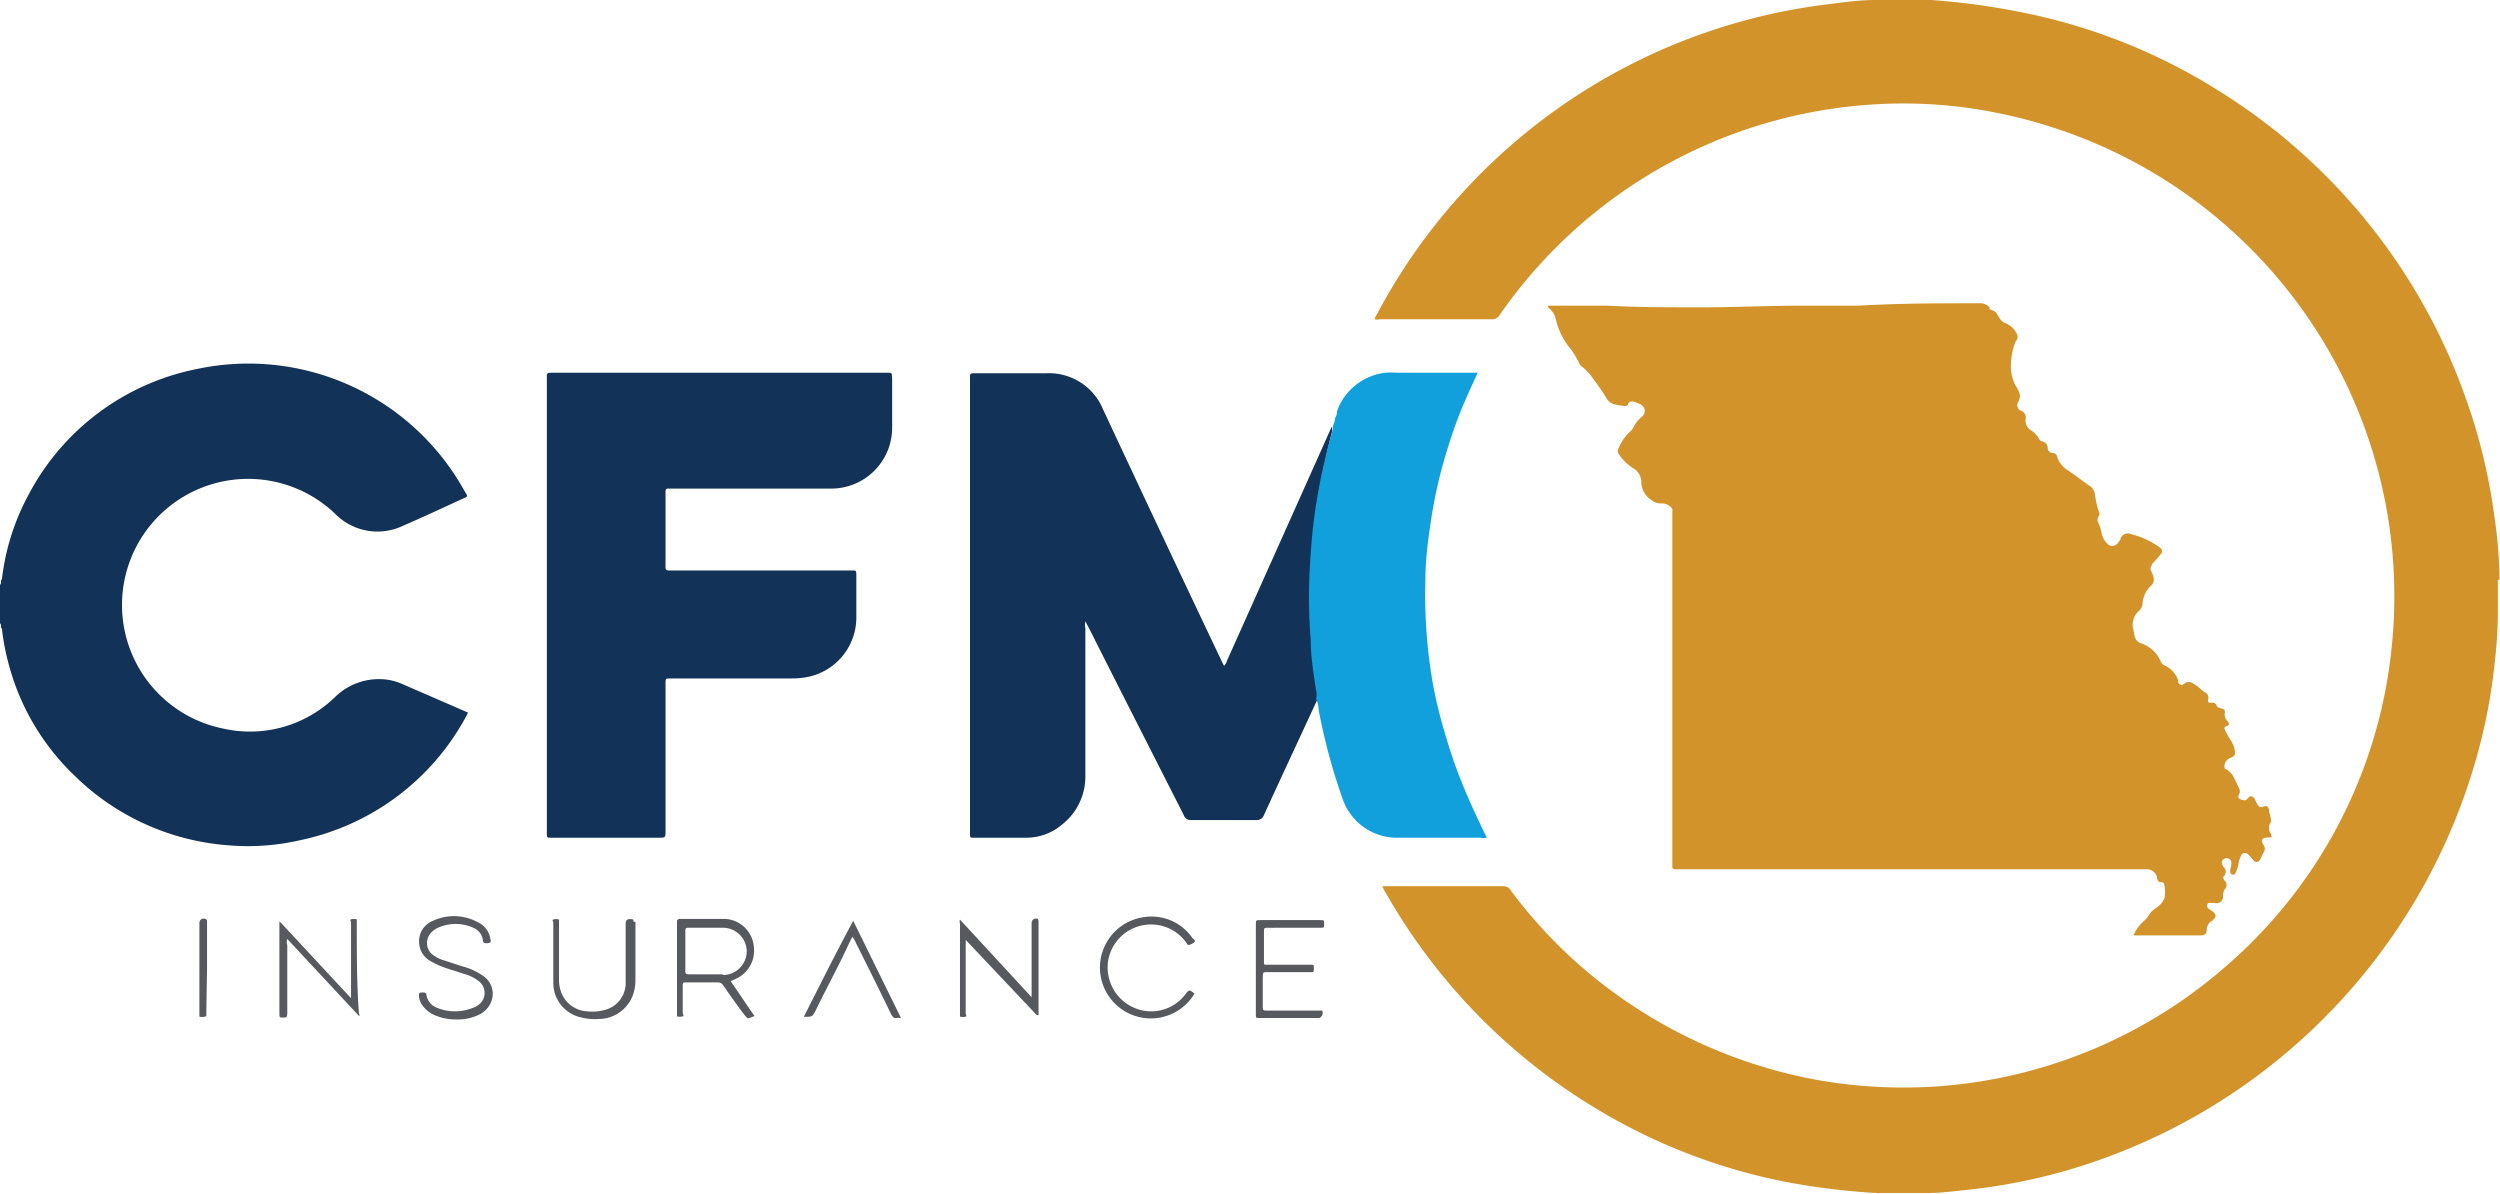
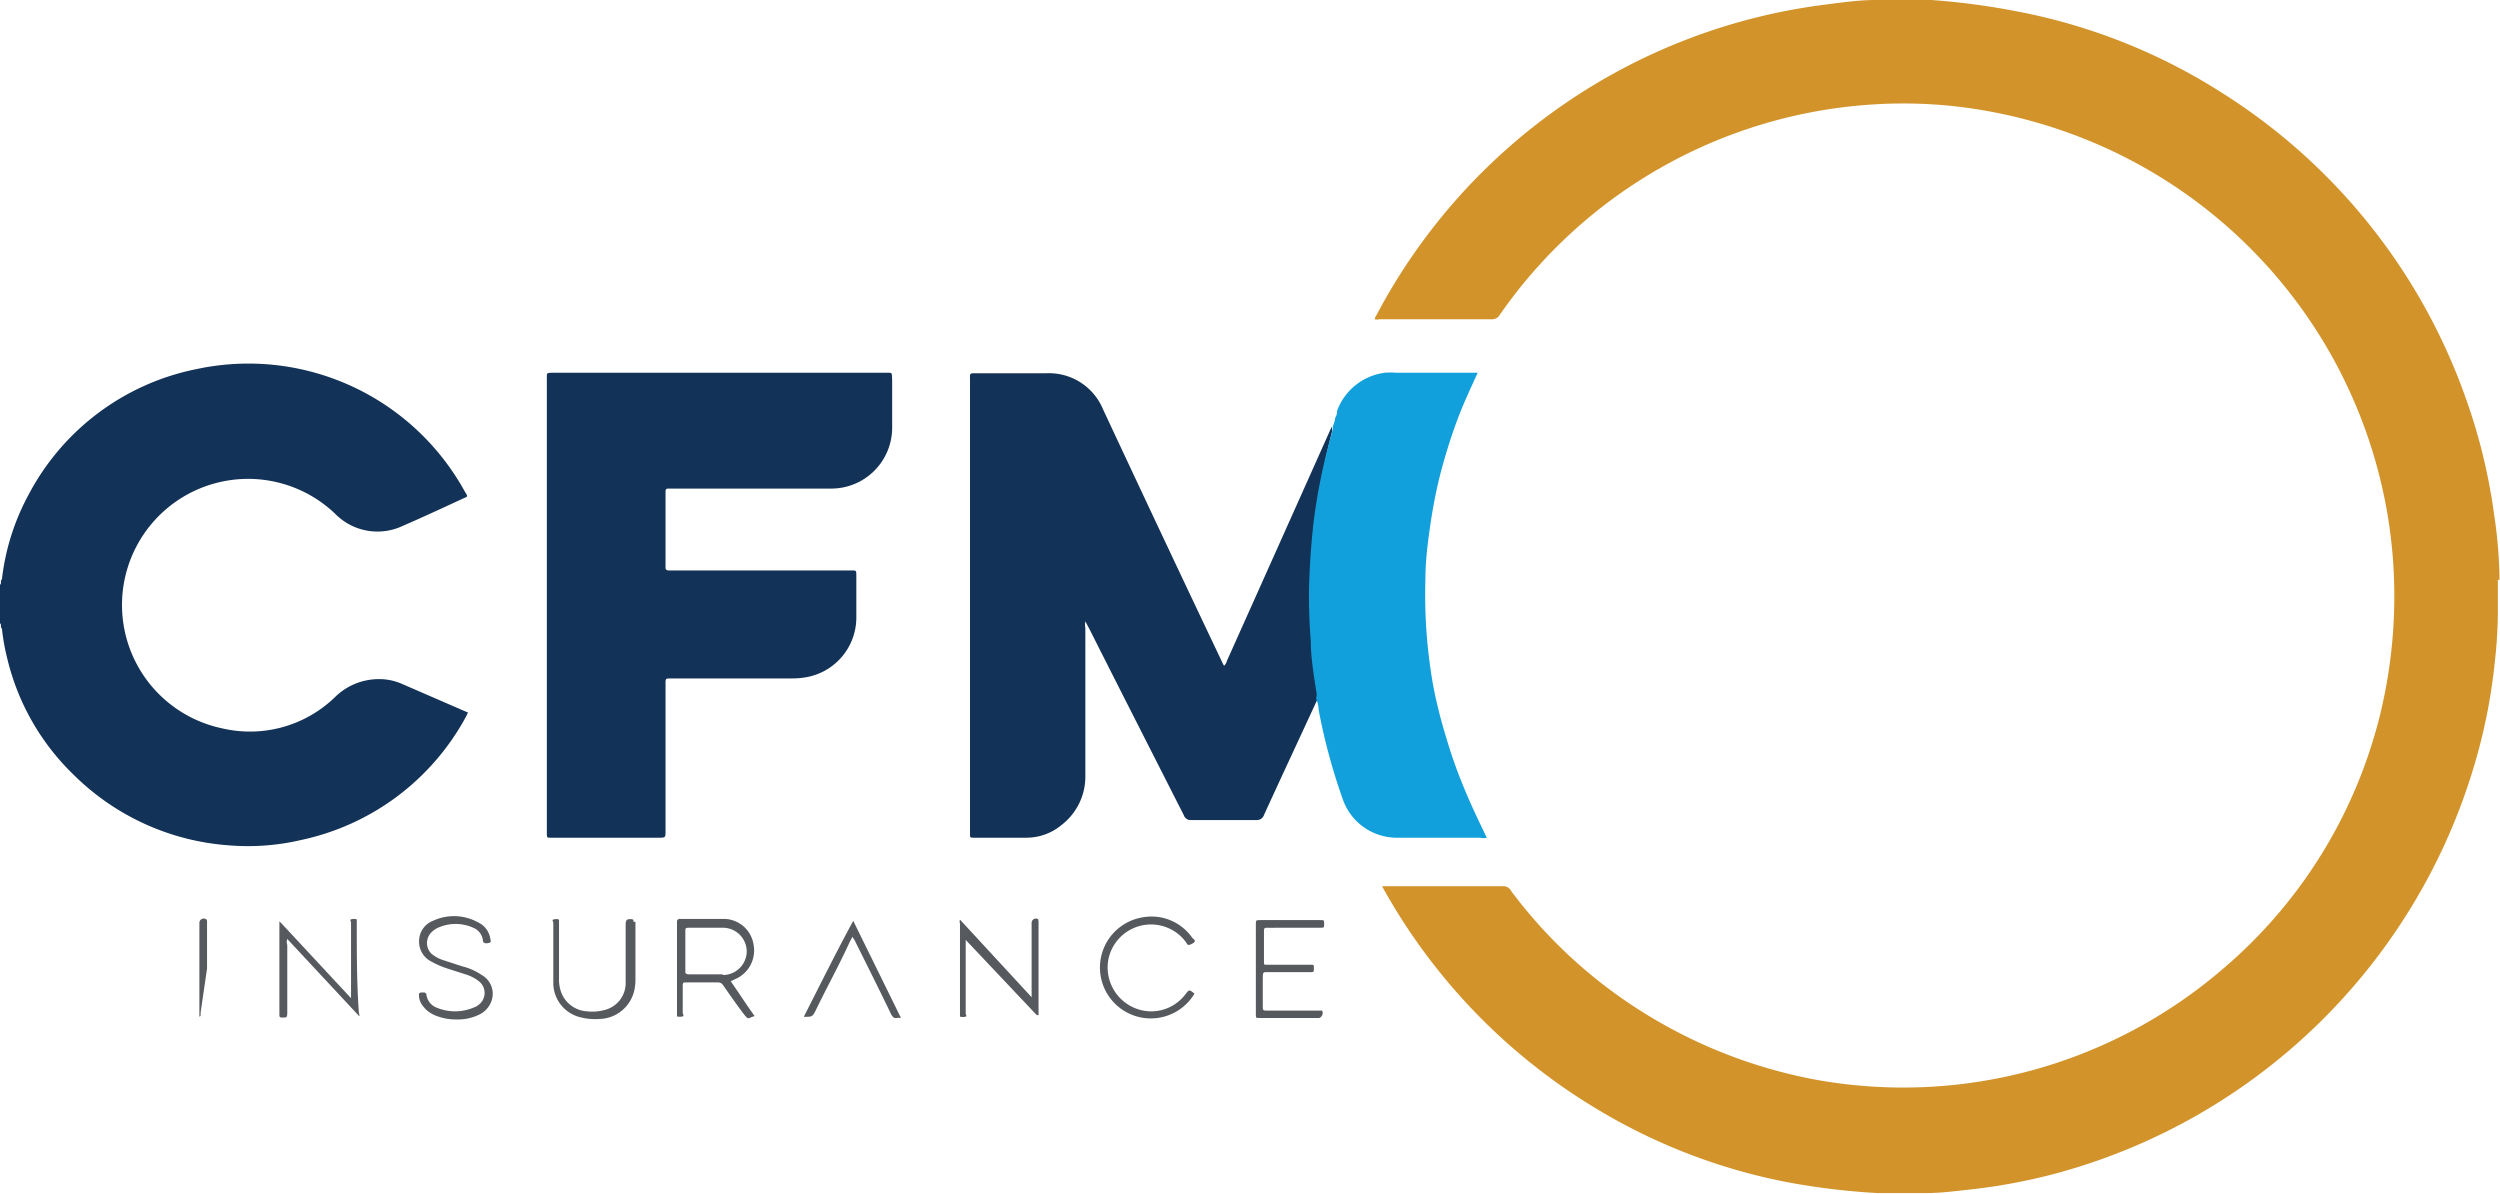
<svg xmlns="http://www.w3.org/2000/svg" viewBox="0 0 104.69 49.99">
  <defs>
    <clipPath id="a" transform="translate(0.02 0)">
      <rect width="104.69" height="50" fill="none" />
    </clipPath>
  </defs>
  <g clip-path="url(#a)">
    <g clip-path="url(#a)">
      <g>
        <path d="M104.65,24.28a19.76,19.76,0,0,0-.23-2.76,23.94,23.94,0,0,0-1.2-4.89A24.89,24.89,0,0,0,93,3.87,24.38,24.38,0,0,0,84.51.49,30.06,30.06,0,0,0,80.86,0V0H78.52V0c-.66,0-1.31.09-2,.18a24.75,24.75,0,0,0-18.89,13,.41.41,0,0,0-.08.19.46.46,0,0,0,.2,0h4.7a.37.37,0,0,0,.33-.18,20.59,20.59,0,0,1,15.7-8.82,19.79,19.79,0,0,1,3.61.11,20.92,20.92,0,0,1,4.28,1A20.63,20.63,0,0,1,100.17,23.2a20.94,20.94,0,0,1-.5,6.64,20.33,20.33,0,0,1-6.6,10.73A20.52,20.52,0,0,1,76,45.21a20.81,20.81,0,0,1-7.67-3.11,20.27,20.27,0,0,1-5.07-4.79.36.36,0,0,0-.32-.2H58.05c-.06,0-.11,0-.16,0s0,.05,0,.06.1.19.15.27a24.86,24.86,0,0,0,8.81,9,24.36,24.36,0,0,0,8,3.07,29.36,29.36,0,0,0,3.74.45v0h2.07v0c.55,0,1.11-.07,1.66-.13a24.32,24.32,0,0,0,3.79-.7,25.09,25.09,0,0,0,17.6-17.49,23.34,23.34,0,0,0,.74-3.9,19.37,19.37,0,0,0,.13-2h0V24.28Z" transform="translate(0.02 0)" fill="#d2932a" />
-         <path d="M84.39,14.29a.26.26,0,0,0,.06-.29.94.94,0,0,0-.45-.45.53.53,0,0,1-.3-.25c-.08-.13-.13-.26-.3-.31s-.08-.07-.1-.11-.2-.18-.35-.18c-1.72,0-3.43,0-5.15.1-.37,0-.73,0-1.1,0l-1.28,0c-1.4,0-2.78.07-4.18.07s-2.63,0-3.95-.07l-2.3,0c-.06,0-.12,0-.17,0s0,.07,0,.08a.89.89,0,0,1,.32.52,2.91,2.91,0,0,0,.5,1.07,3.57,3.57,0,0,1,.47.74.32.32,0,0,0,.13.15,2.33,2.33,0,0,1,.47.52,9.84,9.84,0,0,1,.56.82.51.51,0,0,0,.25.21A2.37,2.37,0,0,0,68,17c.07,0,.14,0,.16-.08s.11-.13.23-.1a1.06,1.06,0,0,1,.33.14.3.3,0,0,1,0,.5,1.43,1.43,0,0,0-.31.38.67.67,0,0,1-.22.28,2,2,0,0,0-.42.63.23.23,0,0,0,0,.27,2.21,2.21,0,0,0,.57.57.67.67,0,0,1,.37.63.91.91,0,0,0,.43.72.6.6,0,0,0,.44.14.53.53,0,0,1,.37.16.17.17,0,0,1,.06.18c0,.22,0,.43,0,.65,0,1.25,0,2.48,0,3.73,0,1.47,0,2.93,0,4.4,0,1.9,0,3.81,0,5.71,0,.11,0,.23,0,.34s0,.15.16.15H89.5c.13,0,.27,0,.4,0a.45.45,0,0,1,.42.39.14.14,0,0,0,.12.15c.07,0,.17,0,.17.12a1.25,1.25,0,0,1,0,.58,1,1,0,0,1-.32.37.87.87,0,0,0-.32.31,1.57,1.57,0,0,1-.3.33,1.7,1.7,0,0,0-.35.52l.06,0h2.76c.17,0,.25-.07.25-.24a.43.43,0,0,1,.2-.36c.05,0,.07-.07.11-.1s.11-.13,0-.24-.16-.11-.23-.18a.14.14,0,0,1-.05-.18c0-.07.09-.07.16-.06l.13,0a.27.27,0,0,0,.36-.28.54.54,0,0,1,.08-.3.24.24,0,0,0,0-.34s-.1-.11-.06-.18a.27.27,0,0,0,0-.41.25.25,0,0,1-.06-.14.15.15,0,0,1,.09-.19.19.19,0,0,1,.3.17,1.6,1.6,0,0,1-.05.29c0,.08,0,.16.08.19s.12,0,.16-.1a1.42,1.42,0,0,0,.12-.4,1.21,1.21,0,0,1,.11-.32.18.18,0,0,1,.3,0c.07.06.12.13.19.2a.16.16,0,0,0,.29,0c.06-.09.09-.21.15-.3a.27.27,0,0,0,0-.31c-.13-.22-.07-.31.18-.32.06,0,.11,0,.14,0s0-.1,0-.14a.4.4,0,0,1,0-.52A1.55,1.55,0,0,0,95,34c0-.19-.06-.29-.24-.22a.17.17,0,0,1-.24-.08,2.26,2.26,0,0,1-.11-.22c-.08-.15-.2-.18-.3-.05s-.18.08-.28.05-.15-.09-.1-.18a.31.31,0,0,0,0-.32l-.18-.37a.8.8,0,0,0-.35-.4c-.07,0-.07-.08-.07-.15a.4.4,0,0,1,.24-.32c.2-.07.23-.14.19-.34a1.11,1.11,0,0,0-.16-.39,3.62,3.62,0,0,1-.24-.43c-.07-.12,0-.15.08-.18s.09-.06.07-.12a.2.2,0,0,0-.06-.09.38.38,0,0,1-.1-.35c0-.09,0-.13-.11-.16s-.2-.05-.24-.14a.18.18,0,0,0-.22-.11c-.09,0-.16,0-.13-.13s0-.25-.16-.32a1,1,0,0,1-.17-.14,1.54,1.54,0,0,0-.29-.21.29.29,0,0,0-.38,0c-.11.09-.2.06-.26-.07a.2.2,0,0,0,0-.08,1.05,1.05,0,0,0-.56-.61.36.36,0,0,1-.18-.2,1.36,1.36,0,0,0-.81-.73.4.4,0,0,1-.27-.31l-.06-.29a.76.76,0,0,1,.22-.74.46.46,0,0,0,.17-.31,1.15,1.15,0,0,1,.37-.78.34.34,0,0,0,.08-.37.76.76,0,0,0-.08-.21c-.08-.13,0-.23.06-.35a2.83,2.83,0,0,0,.32-.36.17.17,0,0,0,0-.27l-.09-.07a3.49,3.49,0,0,0-1.13-.51.33.33,0,0,0-.45.18c0,.07-.08.14-.13.21s-.27.19-.43,0a.79.79,0,0,1-.23-.43,2.34,2.34,0,0,0-.12-.4.27.27,0,0,1,0-.32.17.17,0,0,0,0-.19,4,4,0,0,1-.16-.7.49.49,0,0,0-.22-.37c-.3-.21-.58-.43-.88-.63a1.07,1.07,0,0,1-.48-.57c0-.08-.07-.17-.18-.18a.21.21,0,0,1-.22-.21c0-.13-.08-.25-.25-.28a.18.18,0,0,1-.11-.1,1,1,0,0,0-.34-.36.46.46,0,0,1-.22-.48.3.3,0,0,0-.18-.33.26.26,0,0,1-.13-.39.46.46,0,0,0,0-.47,1.71,1.71,0,0,0-.13-.23,1.72,1.72,0,0,1-.18-.89A2.74,2.74,0,0,1,84.39,14.29Z" transform="translate(0.02 0)" fill="#d2932a" />
        <path d="M19.51,29.81l-2.74-1.19a2.38,2.38,0,0,0-1-.18A2.62,2.62,0,0,0,14,29.2a5.11,5.11,0,0,1-4.72,1.3,5.28,5.28,0,1,1,4.72-9,2.29,2.29,0,0,0,.23.21,2.48,2.48,0,0,0,2.62.31c.83-.36,1.65-.74,2.47-1.12.28-.13.27-.07.1-.36A10.34,10.34,0,0,0,8.24,15.45a10.21,10.21,0,0,0-7.06,5.26A9.76,9.76,0,0,0,.06,24.26c-.08.06,0,.17-.08.23V26.1c.08.06,0,.17.08.22a9,9,0,0,0,.22,1.24,10,10,0,0,0,2.8,4.9A10.27,10.27,0,0,0,9.57,35.4a9.74,9.74,0,0,0,3-.22A10.28,10.28,0,0,0,19.5,30l.08-.17S19.54,29.83,19.51,29.81Z" transform="translate(0.02 0)" fill="#133257" />
        <path d="M55.76,18s0-.1,0-.14a1.51,1.51,0,0,0-.09.18q-2.15,4.81-4.31,9.63a.45.45,0,0,1-.12.21.83.83,0,0,1-.07-.13c-1.68-3.53-3.35-7.08-5-10.61a2.45,2.45,0,0,0-2.37-1.51H40.87c-.31,0-.27,0-.27.28v19c0,.17,0,.17.18.17h2.16a2.3,2.3,0,0,0,1.49-.53,2.56,2.56,0,0,0,1-2.09V26.3a.74.74,0,0,1,0-.28l.17.32c1.31,2.6,2.63,5.19,3.95,7.79a.3.3,0,0,0,.32.21c.91,0,1.81,0,2.72,0a.31.31,0,0,0,.32-.21c.74-1.62,1.5-3.24,2.25-4.87.05-.12,0-.23,0-.35-.1-.68-.18-1.38-.22-2.07s-.08-1.56-.07-2.33.08-1.82.2-2.73A27.77,27.77,0,0,1,55.78,18,.06.06,0,0,1,55.76,18Z" transform="translate(0.02 0)" fill="#133257" />
        <path d="M37.05,15.61H23.16c-.31,0-.28,0-.28.27v19c0,.21,0,.2.2.2h4.48c.29,0,.29,0,.29-.3V28.64c0-.23,0-.23.22-.23h5.08a3.23,3.23,0,0,0,.69-.07,2.54,2.54,0,0,0,2-2.47c0-.58,0-1.15,0-1.73,0-.28,0-.25-.25-.25H28q-.17,0-.15-.15V20.62c0-.11,0-.17.15-.16h6.77a2.55,2.55,0,0,0,2.57-2.57v-2C37.32,15.58,37.36,15.61,37.05,15.61Z" transform="translate(0.02 0)" fill="#133257" />
        <path d="M61.29,33a19.75,19.75,0,0,1-.75-2.12A20.32,20.32,0,0,1,60,28.73a21.72,21.72,0,0,1-.33-4.46c0-.75.09-1.49.2-2.24a20.84,20.84,0,0,1,.43-2.2c.19-.72.41-1.44.67-2.15s.57-1.37.89-2.07H58.47a2.8,2.8,0,0,0-.5,0,2.46,2.46,0,0,0-2,1.6.49.49,0,0,1-.08.29c0,.12-.06.24-.1.37a.2.2,0,0,1,0,.08V18A25,25,0,0,0,55,21.77c-.11.91-.17,1.82-.2,2.73a22.58,22.58,0,0,0,.07,2.33c0,.69.12,1.39.22,2.07a.59.59,0,0,1,0,.35,1.3,1.3,0,0,1,.11.48,25,25,0,0,0,1,3.71,2.4,2.4,0,0,0,2.33,1.64c1.14,0,2.3,0,3.44,0a.53.53,0,0,0,.27,0C61.91,34.39,61.58,33.71,61.29,33Z" transform="translate(0.02 0)" fill="#11a0db" />
        <path d="M30.77,41a1.3,1.3,0,0,0,.77-1.42,1.27,1.27,0,0,0-1.22-1.1c-.62,0-1.25,0-1.87,0a.11.11,0,0,0-.12.12v3.89s0,.07,0,.07a.39.39,0,0,0,.24,0c.07,0,0-.1,0-.16V41.32c0-.18,0-.18.17-.18h1.3a.25.25,0,0,1,.23.13c.26.37.52.75.8,1.12s.21.24.51.16c-.35-.49-.68-1-1-1.46Zm-.52-.2c-.48,0-1,0-1.43,0-.13,0-.15-.06-.14-.16V39c0-.12,0-.15.15-.15.47,0,1,0,1.42,0a1,1,0,0,1,1,1A1,1,0,0,1,30.25,40.83Z" transform="translate(0.02 0)" fill="#56595d" />
        <path d="M14.92,38.69v-.11s0-.07,0-.08a.39.39,0,0,0-.24,0c-.06,0,0,.09,0,.14v3c0,.06,0,.11,0,.16h0l-2.92-3.14-.08-.08h0l0,0v3.83c0,.2,0,.2.15.2s.17,0,.18-.17V39.57a.38.38,0,0,1,0-.25l3,3.22c.06,0,0-.08,0-.12C14.92,41.19,14.92,39.93,14.92,38.69Z" transform="translate(0.02 0)" fill="#56595d" />
        <path d="M43.45,38.49a.18.18,0,0,0-.27.16v2.89c0,.07,0,.15,0,.22l-3-3.25a.23.23,0,0,0,0,.16v3.82s0,.07,0,.08a.39.39,0,0,0,.24,0c.06,0,0-.09,0-.14V39.52c0-.06,0-.12,0-.16h0l2.91,3.08.07.07h.07s0-.06,0-.08V38.57Z" transform="translate(0.02 0)" fill="#56595d" />
        <path d="M55.35,42.32s0,0-.07,0h-2.2c-.23,0-.22,0-.22-.22V41c0-.33,0-.29.28-.29h1.69c.17,0,.17,0,.17-.16s0-.15-.15-.15H53c-.07,0-.09,0-.09-.09V39c0-.11,0-.16.16-.15s.21,0,.32,0h1.87c.17,0,.17,0,.17-.16s0-.16-.16-.16H52.76c-.19,0-.19,0-.19.19v3.75c0,.16,0,.16.16.16h2.49C55.34,42.59,55.4,42.46,55.35,42.32Z" transform="translate(0.02 0)" fill="#56595d" />
        <path d="M20.17,40.84a2.55,2.55,0,0,0-.82-.37l-.83-.27a1.45,1.45,0,0,1-.47-.26.63.63,0,0,1,0-.9.88.88,0,0,1,.25-.18,1.8,1.8,0,0,1,1.52,0,.65.65,0,0,1,.38.5c0,.13.09.16.24.13s.07-.13.07-.2a.91.91,0,0,0-.52-.67,2.08,2.08,0,0,0-1.88-.06.91.91,0,0,0-.58.83.93.93,0,0,0,.5.87,3.79,3.79,0,0,0,.69.3l.81.26a1.64,1.64,0,0,1,.49.26.62.62,0,0,1,0,1,.64.64,0,0,1-.2.11,2,2,0,0,1-1.57,0,.67.67,0,0,1-.41-.52.11.11,0,0,0-.11-.11c-.2,0-.22,0-.2.21a.78.78,0,0,0,.17.37,1.17,1.17,0,0,0,.48.37,2.22,2.22,0,0,0,.92.18,2,2,0,0,0,1-.23,1,1,0,0,0,.48-.6A.9.9,0,0,0,20.17,40.84Z" transform="translate(0.02 0)" fill="#56595d" />
        <path d="M49.61,41.65a1.79,1.79,0,0,1-2.14.55,1.84,1.84,0,0,1-1.08-2A1.82,1.82,0,0,1,49.16,39a1.76,1.76,0,0,1,.5.48s.05.11.11.09a.57.57,0,0,0,.22-.11c.06-.07,0-.12-.07-.17a2.08,2.08,0,0,0-2.12-.87A2.13,2.13,0,1,0,50,41.61C49.78,41.43,49.78,41.43,49.61,41.65Z" transform="translate(0.02 0)" fill="#56595d" />
        <path d="M26.51,38.6c0-.08,0-.11-.12-.11s-.2,0-.21.2V39.9h0c0,.44,0,.88,0,1.32a1.16,1.16,0,0,1-.83,1.06,2,2,0,0,1-.8.07,1.23,1.23,0,0,1-1.1-.89,1.48,1.48,0,0,1-.06-.47V38.58s0-.07,0-.07a.33.33,0,0,0-.24,0c-.07,0,0,.08,0,.14,0,.83,0,1.68,0,2.51a1.48,1.48,0,0,0,1.18,1.45,2.44,2.44,0,0,0,.76.06,1.53,1.53,0,0,0,1.45-1.19,2,2,0,0,0,.05-.49V38.6Z" transform="translate(0.02 0)" fill="#56595d" />
        <path d="M33.64,42.58c.35,0,.35,0,.48-.23.48-1,1-1.93,1.44-2.9a2.25,2.25,0,0,0,.11-.22,1,1,0,0,1,.15.25c.5,1,1,2,1.48,3,.06.1.11.17.23.15s.12,0,.18,0l-2-4.07C35,39.87,34.33,41.22,33.64,42.58Z" transform="translate(0.02 0)" fill="#56595d" />
-         <path d="M8.65,40.56v-2a.08.08,0,0,0-.05-.07.18.18,0,0,0-.27.17V42.5s0,.07,0,.07a.4.4,0,0,0,.24,0c.07,0,.05-.1.05-.16Z" transform="translate(0.02 0)" fill="#56595d" />
+         <path d="M8.65,40.56v-2a.08.08,0,0,0-.05-.07.18.18,0,0,0-.27.17V42.5s0,.07,0,.07c.07,0,.05-.1.05-.16Z" transform="translate(0.02 0)" fill="#56595d" />
      </g>
    </g>
  </g>
</svg>